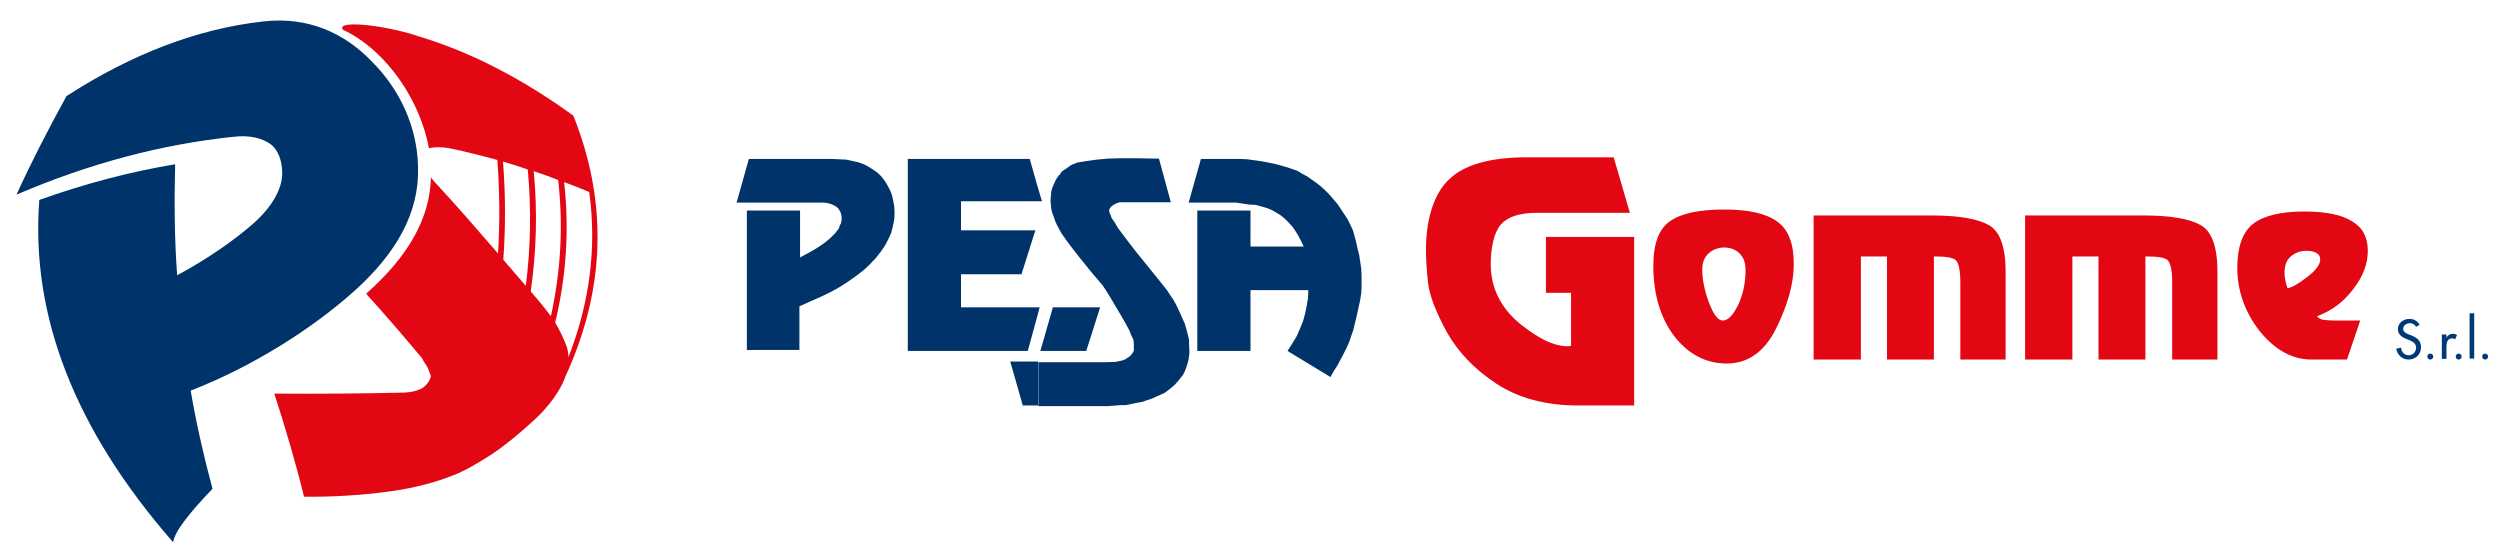
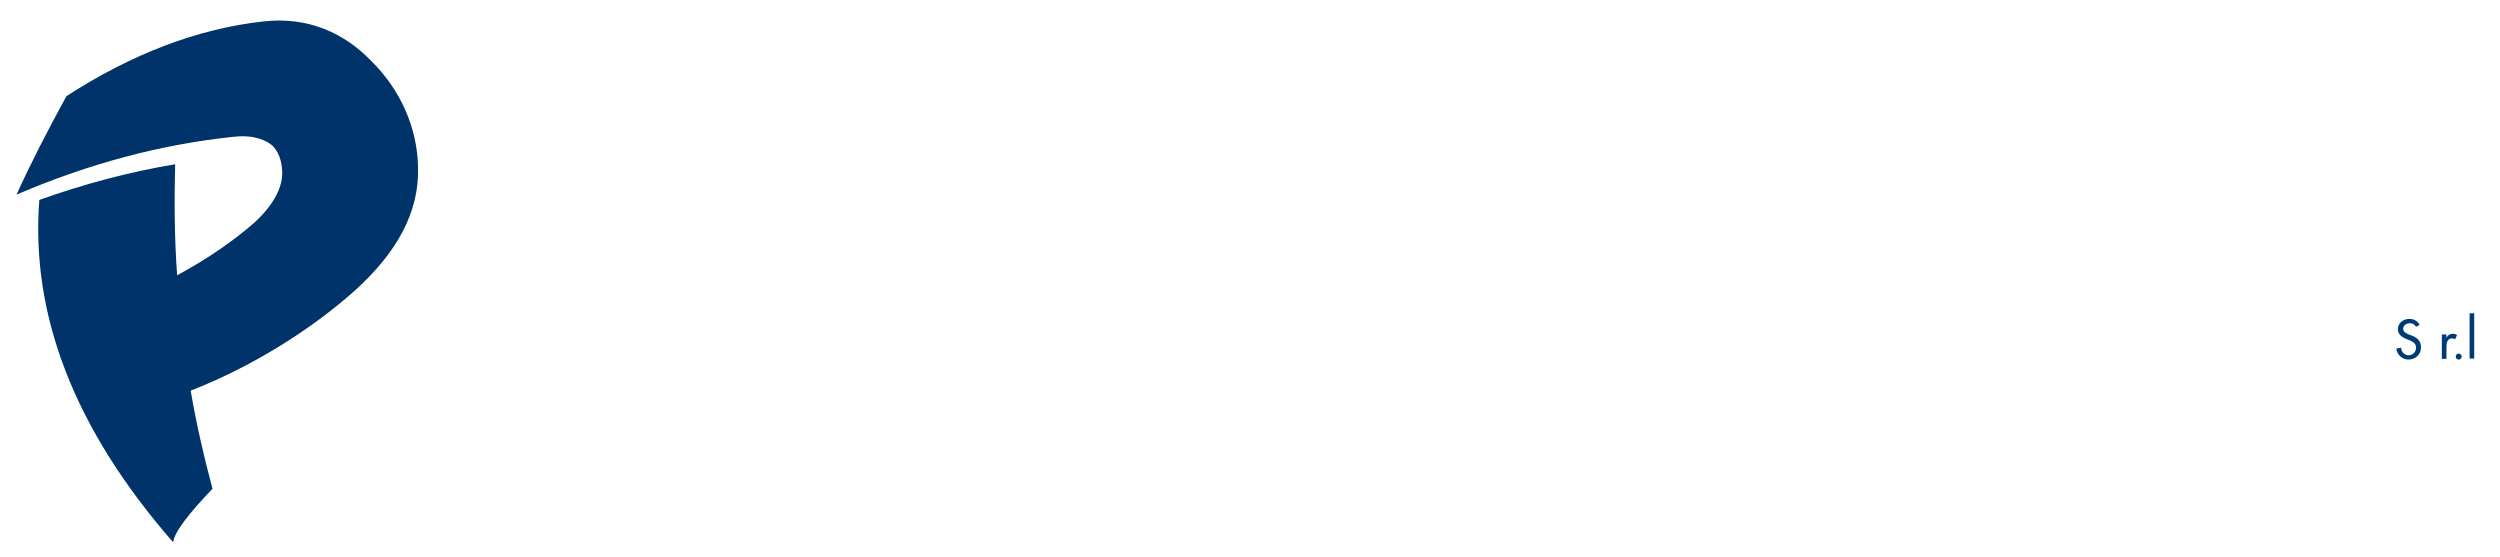
<svg xmlns="http://www.w3.org/2000/svg" id="Livello_1" x="0px" y="0px" viewBox="0 0 756.5 168.4" style="enable-background:new 0 0 756.5 168.4;" xml:space="preserve">
  <style type="text/css">	.st0{fill-rule:evenodd;clip-rule:evenodd;fill:#E30613;}	.st1{fill-rule:evenodd;clip-rule:evenodd;fill:#003369;}	.st2{fill:#003369;}	.st3{fill:#003A76;}</style>
  <g>
-     <path class="st0" d="M170.7,55.1c1.6,14.3,0.7,28.4-2.7,42.5c1.6,2.7,2.7,5.2,3.5,7.3c0.3,1,0.5,2.1,0.5,3.2   c6.5-16.6,8.6-33.3,6.3-50C175.7,57,173.2,56,170.7,55.1 M161.5,51.8c1.2,12.3,0.8,24.4-0.9,36.4c1.1,1.3,2.2,2.5,3.2,3.8   c1.1,1.3,2,2.5,2.9,3.7c3-13.6,3.8-27.4,2.2-41.2C166.5,53.5,164,52.6,161.5,51.8 M152.2,48.9c0.8,10,0.8,19.9,0.1,29.7   c2.3,2.7,4.6,5.3,6.8,7.9c1.5-11.6,1.7-23.4,0.6-35.2C157.2,50.4,154.7,49.6,152.2,48.9 M150.7,76.7c0.6-9.4,0.5-18.8-0.2-28.3   c-4.8-1.3-9.5-2.5-14.3-3.5c-2.5-0.5-4.9-0.4-6.2-0.1c-0.1,0-0.2,0.1-0.2,0.1c-2.5-14-12.5-29.5-26-35.9c-2.4-3,12.6-1.5,22.9,2   c15.6,4.7,31.2,12.7,46.8,24c10.5,26.3,9.7,52.6-2.4,78.9c-0.3,0.8-0.6,1.7-1,2.4c-1.9,3.8-5.1,7.8-8.9,11.2   c-4.1,3.8-8.8,7.6-12.6,10.1c-3.9,2.5-8.4,5.2-12.2,6.5c-4.5,1.8-11.3,3.7-19.2,4.7c-8.4,1.1-16.8,1.6-25.2,1.5   c-2.5-10.2-5.6-20.7-9-31.2c13.1,0.1,26.3,0,39.4-0.3c2.2-0.1,3.9-0.6,5.1-1.2c1.2-0.6,2.6-2.2,2.9-3.8c0,0-0.4-1.1-0.8-2.1   c-0.4-1.1-1.4-2.1-1.8-3.2c-5.2-6.2-10.9-12.9-17-19.6c0.2-0.1,0.3-0.3,0.4-0.4c12-10.7,18.9-22.1,19.2-34.8   c0.5,0.7,1.2,1.5,1.8,2.1C138.6,62.7,144.8,69.9,150.7,76.7" />
    <path class="st1" d="M52.4,164.1C22.6,130,9.2,95.4,11.9,60.5C25.6,55.6,39.3,52,53,49.7c-0.3,11.4-0.2,22.6,0.6,33.6   c9.5-5.1,17.5-10.8,23.1-15.7c5.6-5,8.7-10.4,8.7-15.2c0-3.6-1.2-7.2-3.7-8.9c-2.5-1.7-6.2-2.7-11.1-2.1   C48.7,43.7,26.9,49.5,5,58.9c4.2-9.3,9.3-19.2,15.1-29.8C39.9,16.3,59.8,8.7,79.6,6.5c13.7-1.6,24.7,3.6,32.8,12   c8.7,8.6,13.9,20.1,14.1,32.1c0.4,13.8-6.6,26-19.1,37.3c-12.5,11.2-30.4,22.8-49.7,30.3c1.7,10,4,20,6.6,29.7   C57.1,155.4,52.7,161.1,52.4,164.1" />
  </g>
  <g>
-     <path class="st2" d="M373,48.1h-9.6l-3.6,12.8v0.4h12h2.2l2,0.3l2,0.3L380,62l1.8,0.5l1.7,0.5l1.4,0.6l1.4,0.8l1.3,0.8l1.1,0.9   l1.2,1.2l1.2,1.3l0.9,1.3l0.9,1.5l0.8,1.5l0.8,1.7h-16.1V63.7h-16.1v42.5h16.1V87.8h17.5l-0.1,2.4l-0.4,2.4l-0.5,2.4l-0.6,2.2   l-0.9,2.2l-1,2.3l-1.4,2.3l-1.4,2.2l13,7.9l1-1.8l1.1-1.7l1.9-3.6l0.9-1.8l0.8-1.8l0.6-1.8l0.6-1.7l0.9-3.7l0.8-3.6l0.4-1.9   l0.3-1.8l0.1-1.8v-1.8v-2.2l-0.1-1.9l-0.3-2l-0.3-2l-0.5-1.9l-0.4-1.9l-0.5-1.9l-0.5-1.8l-0.8-1.7l-0.9-1.8l-1-1.5l-1-1.5l-1-1.5   l-1.3-1.5l-1.1-1.3l-1.3-1.3l-1.3-1.2l-1.3-1l-1.4-1l-1.4-1l-1.5-0.8l-1.5-0.9l-1.7-0.6l-1.5-0.5l-3.6-1l-4-0.8l-2.2-0.3l-2.2-0.3   l-2-0.1h-2.2H373z M359.8,107.7v-4v0.4l0.1,1.5v1.4L359.8,107.7z M359.8,60.9l-0.1,0.4h0.1V60.9z M359.8,103.8v4l-0.1,0.8l-0.3,1.2   l-0.4,1.3l-0.5,1.3l-0.5,1l-0.8,1l-0.8,1l-0.8,0.9l-1,0.9l-1,0.8l-1.2,0.9l-1.1,0.5l-1.4,0.6l-1.3,0.6l-1.5,0.5l-1.4,0.5l-1.7,0.3   l-1.5,0.3l-1.9,0.4H339l-3.8,0.3h-21v-13.3h20.7l2.7-0.1l1.9-0.4l0.9-0.3l0.6-0.4l0.6-0.4l0.5-0.4l0.4-0.5l0.3-0.4l0.3-0.6v-0.6   v-1.2l-0.1-1.4l-0.7-1.5l-0.6-1.5l-1.8-3.3l-1.9-3.2l-1.9-3.2l-1.1-1.8l-1.3-2l-1.7-2l-1.8-2.1l-3.7-4.6l-1.8-2.3l-1.8-2.4   l-1.7-2.4l-1.3-2.4l-0.6-1.3l-0.4-1.2l-0.5-1.3l-0.3-1.3l-0.1-1.2l-0.1-1.3l0.1-1.2l0.1-1.3l0.3-1.2l0.5-1.2l0.6-1.3l0.8-1.2   l0.5-0.5l0.5-0.8l1.5-1l0.8-0.6l0.8-0.5l0.9-0.3l0.6-0.3l3.1-0.5l2.9-0.4l3.2-0.3l3.2-0.1h6.3l6.1,0.1l3.6,13.2h-15.5l-0.9,0.3   l-1,0.5l-0.5,0.4l-0.4,0.4l-0.3,0.5l-0.1,0.6l0.3,0.8l0.5,1.3l0.9,1.3l1,1.7l2.7,3.6l3.1,4l6.4,7.9l2.7,3.4l0.9,1.4l0.9,1.3l1,1.8   l0.9,1.9l0.8,1.8l0.8,1.8l0.5,1.7l0.4,1.5l0.4,1.7L359.8,103.8z M316,106.2h12.7l4.2-13.2h-14.3l-2.6,9.1V106.2z M314.1,94.9   l0.5-1.9h-0.5V94.9z M314.1,60.9h1.2l-1.2-4V60.9z M314.1,56.9v4h-23.3v8.8h22.5L309.1,83h-18.3v10h23.3v1.9l-3.1,11.3h-36.3V48.1   h36.9L314.1,56.9z M316,102.1l-1.2,4.1h1.2V102.1z M314.1,109.4v13.3h-4.6l-3.8-13.3H314.1z M226,106.2V63.7h16.1v14.2l2.8-1.5   l2.4-1.4l2.2-1.5l1.8-1.5l0.8-0.8l0.6-0.6l0.6-0.8l0.5-0.6l0.3-0.9l0.4-0.8l0.1-0.6l0.1-0.6l-0.1-1.2l-0.3-1l-0.5-0.8l-0.3-0.4   l-0.4-0.3l-0.8-0.5l-1-0.4l-1.1-0.3l-1.3-0.1h-26l3.7-13.2h25.3l2,0.1l2.2,0.1l1.8,0.4l1.8,0.4l1.7,0.6l1.5,0.8l1.4,0.9l1.3,0.9   l1.1,1.1l1,1.3l0.8,1.3l0.8,1.5l0.6,1.5l0.4,1.8l0.3,1.7l0.1,1.9l-0.1,2l-0.4,2l-0.5,2l-0.9,2l-1,1.9l-1.3,1.9l-1.5,1.9l-1.7,1.8   l-1.9,1.8l-2.2,1.7l-2.4,1.7l-2.6,1.7l-2.7,1.5l-3.1,1.5l-3.2,1.4l-3.3,1.5v13.2H226z" />
    <path class="st3" d="M731.1,98.9c-0.4-0.7-1-1.1-1.9-1.1c-0.9,0-2,0.6-2,1.7c0,0.9,0.9,1.4,1.7,1.7l0.8,0.3   c1.7,0.7,2.9,1.6,2.9,3.6c0,2.2-1.7,3.7-3.8,3.7c-1.9,0-3.4-1.4-3.7-3.3l1.5-0.3c0,1.3,1,2.3,2.3,2.3c1.3,0,2.2-1.1,2.2-2.3   c0-1.3-1-1.8-2.1-2.3l-0.8-0.3c-1.4-0.6-2.6-1.4-2.6-3c0-1.9,1.7-3.1,3.5-3.1c1.3,0,2.4,0.6,3.1,1.8L731.1,98.9z" />
-     <path class="st3" d="M736.3,107.9c0,0.5-0.4,0.9-0.9,0.9c-0.5,0-0.9-0.4-0.9-0.9c0-0.5,0.4-0.9,0.9-0.9   C735.9,107,736.3,107.4,736.3,107.9" />
    <path class="st3" d="M740.2,102.4L740.2,102.4c0.4-0.9,1.1-1.4,2.1-1.4c0.4,0,0.8,0.1,1.2,0.4l-0.6,1.3c-0.3-0.2-0.5-0.3-0.9-0.3   c-1.5,0-1.7,1.4-1.7,2.6v3.6h-1.4v-7.4h1.4V102.4z" />
    <path class="st3" d="M744.9,107.9c0,0.5-0.4,0.9-0.9,0.9c-0.5,0-0.9-0.4-0.9-0.9c0-0.5,0.4-0.9,0.9-0.9   C744.5,107,744.9,107.4,744.9,107.9" />
    <rect x="747.3" y="94.8" class="st3" width="1.4" height="13.7" />
-     <path class="st3" d="M752.9,107.9c0,0.5-0.4,0.9-0.9,0.9c-0.5,0-0.9-0.4-0.9-0.9c0-0.5,0.4-0.9,0.9-0.9   C752.5,107,752.9,107.4,752.9,107.9" />
-     <path class="st0" d="M521.3,97c1.6,0,3.1-1.6,4.6-4.6c1.5-3.1,2.3-6.7,2.3-10.7c0-2.2-0.6-3.8-1.8-5c-1.2-1.2-2.8-1.8-4.6-1.8   c-1.9,0-3.5,0.6-4.8,1.8c-1.3,1.2-1.9,2.8-1.9,4.9c0,3,0.7,6.3,2,9.9C518.5,95.2,519.9,97,521.3,97 M521.8,63.4   c7.3,0,12.6,1.2,15.9,3.6c3.4,2.3,5.1,6.6,5.1,12.9c0,5.8-1.8,12.3-5.3,19.4c-3.5,7.1-8.5,10.7-15,10.7c-6.3,0-11.6-2.8-15.9-8.3   c-4.2-5.6-6.3-12.7-6.3-21.3c0-6.7,1.7-11.2,5.1-13.5C508.9,64.5,514.3,63.4,521.8,63.4 M548.8,65.2h35.8c8.1,0,13.8,1,17.2,2.9   c3.4,1.9,5.1,6.6,5.1,14.1v26.6h-13.7V85.5c0-3.7-0.5-6-1.4-6.8c-0.9-0.8-3.1-1.1-6.6-1.1v31.2H571V77.6h-7.9v31.2h-14.3V65.2z    M612.9,65.2h35.8c8.1,0,13.8,1,17.2,2.9c3.4,1.9,5.1,6.6,5.1,14.1v26.6h-13.7V85.5c0-3.7-0.5-6-1.4-6.8c-0.9-0.8-3.1-1.1-6.7-1.1   v31.2h-14.2V77.6h-7.9v31.2h-14.3V65.2z M697.2,64c6.6,0,11.5,1,14.6,3c3.2,1.9,4.7,4.9,4.7,8.9c0,4-1.5,7.9-4.5,11.7   c-2.9,3.8-6.5,6.5-10.9,8.1c0.5,0.6,1.2,1,2.1,1.1c0.9,0.1,2.1,0.2,3.6,0.2h7.4l-4,11.8h-10.7c-5.9,0-11.1-2.9-15.8-8.7   C679.3,94.4,677,88,677,81c0-6.2,1.6-10.7,4.7-13.2C684.9,65.3,690.1,64,697.2,64 M700.7,76.4c-0.9-0.4-1.8-0.5-2.8-0.5   c-1.9,0-3.4,0.6-4.7,1.7c-1.3,1.1-1.9,2.7-1.9,4.9c0,1.4,0.3,3,0.9,4.7c1.4-0.2,3.4-1.4,6-3.4c2.6-2,3.9-3.8,3.9-5.3   C702.1,77.6,701.7,76.9,700.7,76.4 M462,47.6h26.3l4.9,16.8h-28.2c-5.1,0-8.8,1.2-10.8,3.5c-2.1,2.3-3.1,7.1-3.1,12   c0,7.2,3,13.3,9,18.2c6.1,4.9,11.2,7.1,15.3,6.6V88.6h-7.6V71.7h26.7v51h-16.9c-9.8,0-18.1-2.2-24.8-6.6   c-6.7-4.4-11.7-9.7-15.1-15.8c-3.3-6.1-5.2-11.1-5.6-14.9c-0.4-3.8-0.6-7.1-0.6-9.8c0-9.2,2.4-17.2,7.2-21.5   C443.2,49.8,451.1,47.6,462,47.6" />
  </g>
</svg>